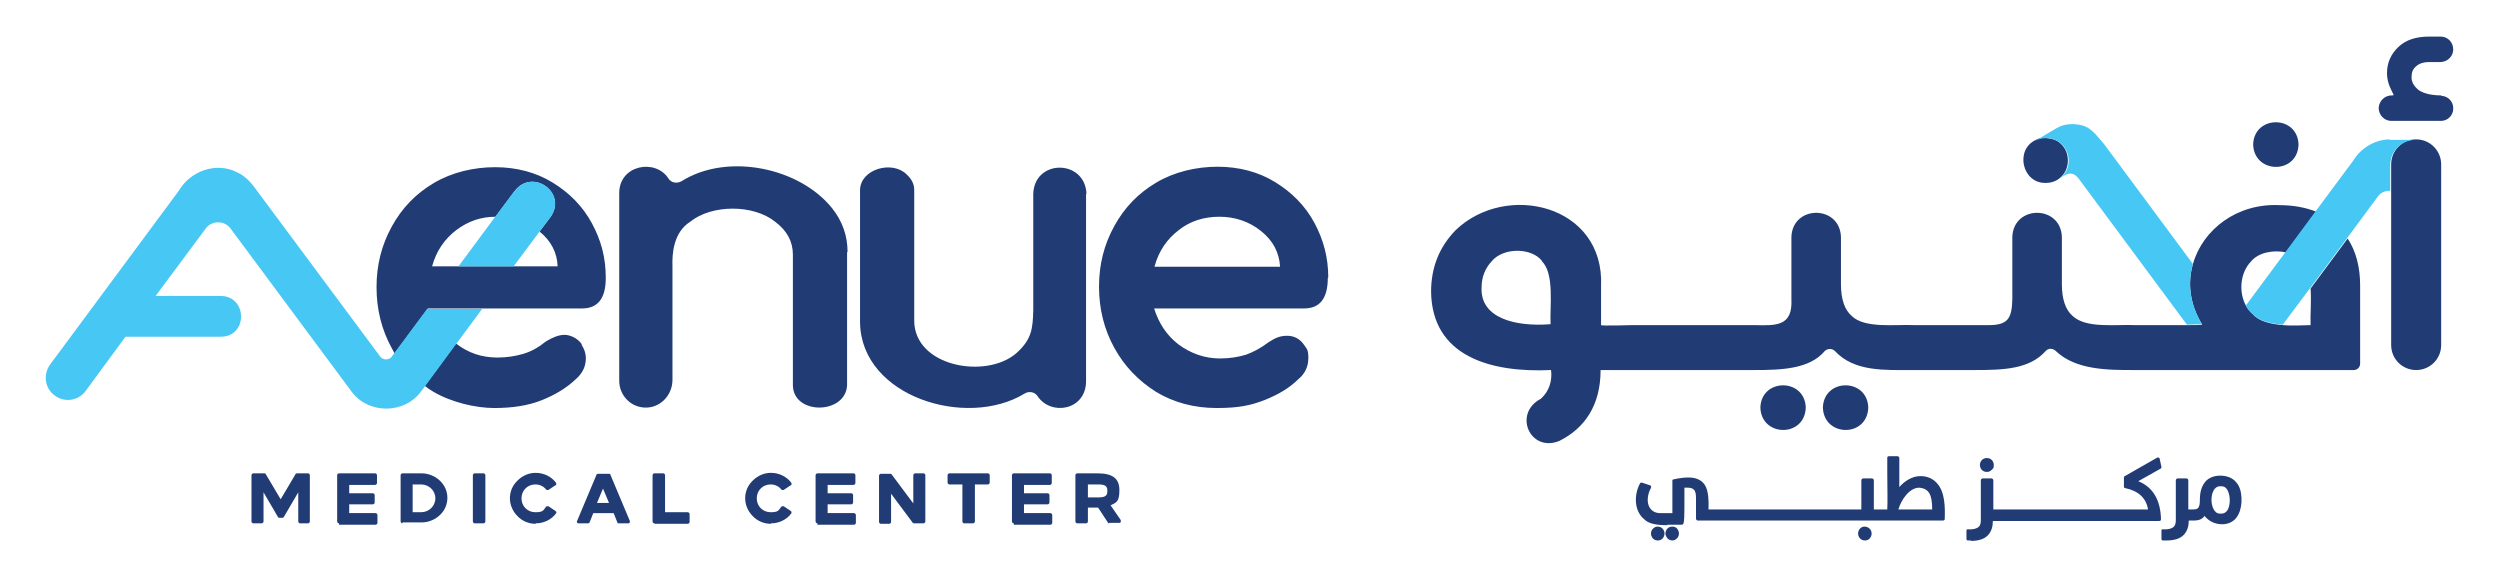
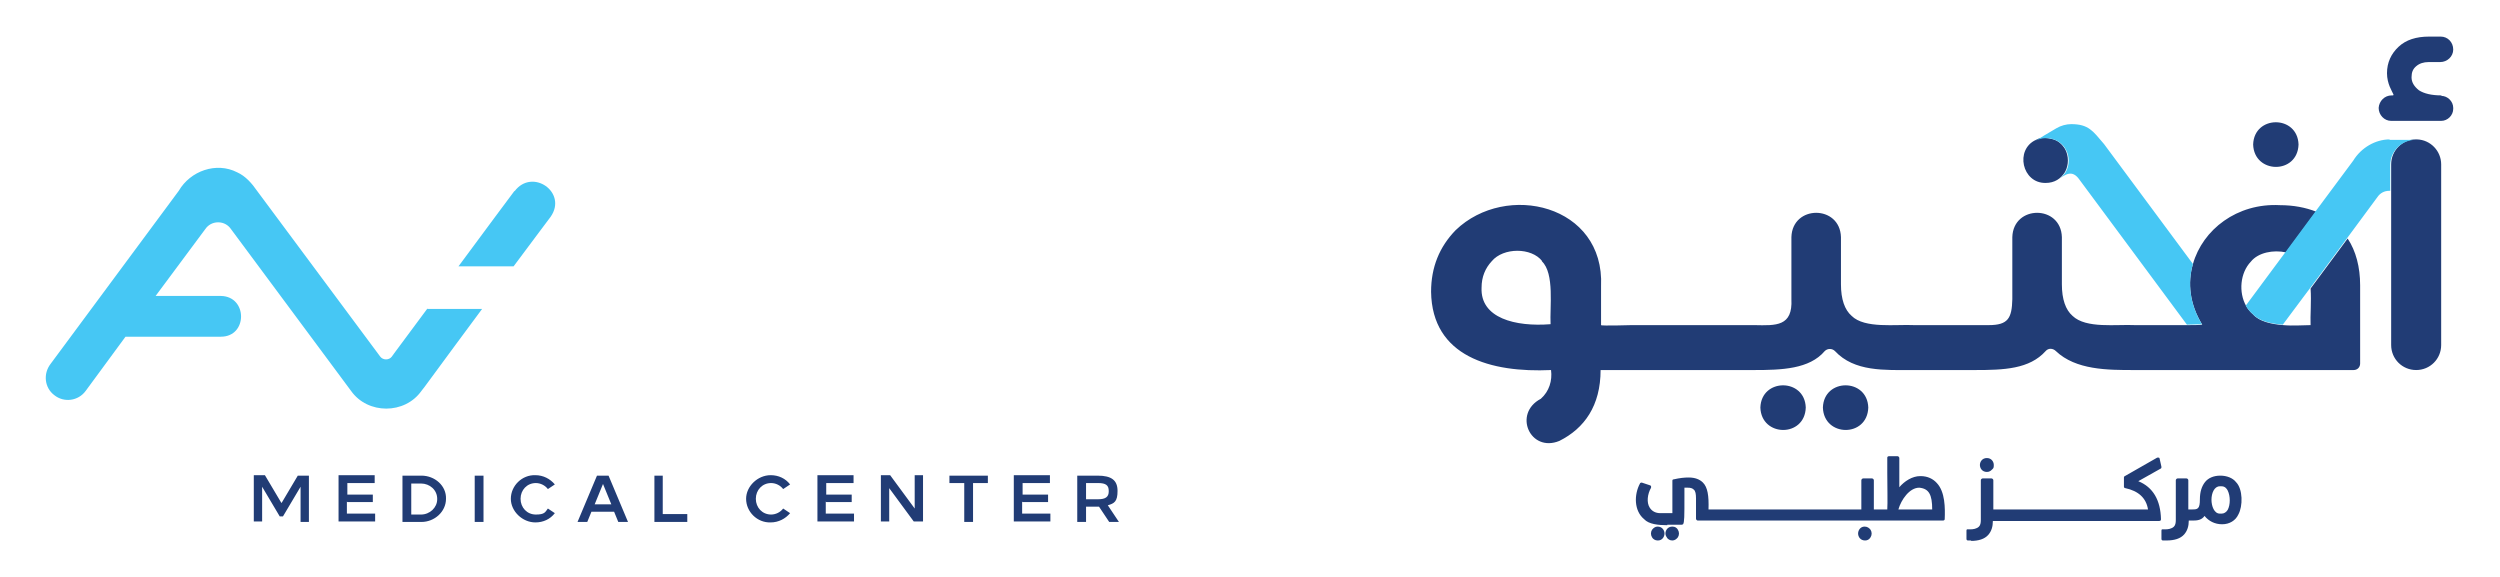
<svg xmlns="http://www.w3.org/2000/svg" id="Layer_1" viewBox="0 0 539.8 124.6">
  <defs>
    <style>      .st0 {        fill: #213c75;      }      .st1 {        fill: #46c7f4;      }    </style>
  </defs>
  <g>
-     <path id="ENGLISH" class="st0" d="M286.8,59.9c0-4.2-1-8.1-3-11.8-2-3.7-4.9-6.6-8.5-8.8-3.6-2.2-7.8-3.3-12.4-3.3s-9.3,1.1-13.2,3.4c-3.9,2.3-6.9,5.4-9.1,9.4-2.2,4-3.3,8.3-3.3,13.1s1.1,9.2,3.3,13.2c2.2,4,5.2,7.1,9,9.5,3.8,2.3,8.2,3.5,13.1,3.5s7.4-.6,10.3-1.7c3-1.2,5.4-2.6,7.3-4.5,1.5-1.2,2.2-2.8,2.2-4.6s-.3-1.9-.9-2.8c-.9-1.3-2.1-2-3.7-2s-2.6.5-4,1.4c-1.6,1.2-3.2,2.1-4.9,2.7-1.7.5-3.5.8-5.6.8-3.3,0-6.3-1.1-8.9-3-2.6-2-4.3-4.6-5.3-7.8h32.4c3.4,0,5.1-2.2,5.1-6.6ZM249.3,57.5c.9-3.3,2.7-5.9,5.2-7.8,2.5-2,5.5-2.9,8.8-2.9s6.4,1,9,3.1c2.6,2.1,3.9,4.6,4.1,7.7h-27.1ZM119.3,39.4c-3.6-2.2-7.8-3.3-12.4-3.3s-9.3,1.1-13.2,3.4c-3.9,2.3-6.9,5.4-9.1,9.4-2.2,4-3.3,8.3-3.3,13.1s1.1,9.2,3.3,13.2c.2.4.4.7.6,1.1l7.2-9.7h11.8,0s21.5,0,21.5,0c3.4,0,5.1-2.2,5.1-6.6s-1-8.1-3-11.8c-2-3.7-4.9-6.6-8.5-8.8ZM93.3,57.5c.9-3.3,2.7-5.9,5.2-7.8,2.5-1.9,5.3-2.9,8.5-2.9l4.1-5.5c3.8-5.1,11.4.3,7.8,5.5l-2.4,3.2c2.5,2,3.8,4.6,3.9,7.5h-27.1ZM125.6,74.5c.6.9.9,1.9.9,2.8,0,1.8-.7,3.3-2.2,4.6-1.9,1.8-4.3,3.3-7.3,4.5-3,1.2-6.4,1.7-10.3,1.7s-9.2-1.2-13.1-3.5c-.7-.4-1.3-.8-1.9-1.3l6.7-9.1s0,0,.1,0c2.6,2,5.5,3,8.9,3,2,0,3.9-.3,5.6-.8,1.7-.5,3.3-1.4,4.9-2.7,1.5-.9,2.8-1.4,4-1.4s2.8.7,3.7,2ZM182.9,54.5v28.7c-.3,6.3-11.6,6.5-11.7,0v-28.2c0-2.9-1.3-5.2-3.8-7.1-4.7-3.8-13.7-3.8-18.4,0-3.6,2.3-3.9,6.9-3.8,9.6v24.5c0,3.1-2.3,5.8-5.4,6-3.4.2-6.1-2.5-6.1-5.8v-40.5c0-6.1,7.8-7.5,10.6-3.2.6,1,1.9,1.2,2.9.6,9.9-6.2,25.5-2.9,32.5,5.9,2.2,2.8,3.3,5.9,3.3,9.4ZM234.5,41.8v40.5c0,6.3-7.6,7.6-10.5,3.2-.6-.9-1.9-1.1-2.8-.5-12.5,7.6-35.2.7-35.5-15.3v-28.7c.1-4.5,6.9-6.4,10-3.4,1.1,1,1.7,2.1,1.7,3.4v28.2c0,10,15.5,12.7,22,7.1,3.4-3,3.6-5.4,3.7-9.3v-25.1c.2-7.6,11.2-7.6,11.5,0Z" />
    <path id="ARABIC" class="st0" d="M389.9,88c-.2,6.5-9.6,6.4-9.8,0,.2-6.4,9.6-6.4,9.8,0ZM393.6,88c.2,6.4,9.6,6.5,9.8,0-.2-6.4-9.6-6.4-9.8,0ZM496.3,31.2c-.2-6.4-9.6-6.4-9.8,0,.2,6.4,9.6,6.5,9.8,0ZM527.2,20.6c-2.2,0-3.8-.4-4.9-1.1-1-.8-1.6-1.7-1.6-2.8s.3-1.8,1-2.4c.7-.6,1.6-.9,2.7-.9h2.5c1.5,0,2.8-1.2,2.8-2.7,0-1.6-1.2-2.8-2.7-2.8-1,0-1.9,0-2.5,0-2.8,0-5,.7-6.6,2.2-1.6,1.5-2.5,3.4-2.5,5.7s1.1,3.9,1.4,4.6c0,0,0,.2-.1.2h-.3c-1.5,0-2.7,1.2-2.8,2.7,0,1.5,1.2,2.8,2.7,2.8h10.8c1.4,0,2.6-1.2,2.6-2.6v-.2c0-1.4-1.2-2.6-2.6-2.6ZM521.7,30.1s0,0,0,0h-.1c-2.9,0-5.3,2.4-5.3,5.4v39c0,3,2.4,5.4,5.4,5.4s5.4-2.4,5.4-5.4v-39c0-2.9-2.3-5.3-5.2-5.4ZM509.6,78.5c0,.8-.6,1.4-1.4,1.4h-47.4c-5.7,0-12.6,0-16.9-4.1-.6-.6-1.6-.7-2.2,0-3.5,3.9-9,4.1-15.3,4.1h-13.3c-6.2,0-12.7.4-16.9-4.1-.6-.6-1.6-.6-2.2,0-3.3,3.9-9.3,4.1-15.3,4.1h-33.1c0,7.7-3.5,12.6-8.9,15.3-6.3,2.6-10.1-5.9-4-9.1,1.8-1.6,2.5-3.9,2.2-6.2-13,.6-25.7-2.9-25.9-16.9,0-5.3,1.8-9.7,5.3-13.3,10.9-10.5,32.2-5.5,31.4,12.1v8.4c0,.2,6.6,0,6.6,0h26.5c4.7.1,8.3.3,8-5.6,0,0,0-7.9,0-13.4.2-7,10.5-7,10.7,0,0,4.5,0,10.1,0,10.2,0,3.2.8,5.5,2.3,6.8,2.8,2.8,9.6,1.8,13.5,2h16.1c4.2,0,5-1.5,5.1-5.6,0,0,0-7.9,0-13.4.2-7,10.5-7,10.7,0,0,4.5,0,10.1,0,10.2,0,3.2.8,5.5,2.3,6.8,2.9,2.8,9.5,1.8,13.5,2,2.7,0,7.6,0,11.3,0,1.3,0,2.4,0,3.2-.1-2.7-4.4-3.2-9-2-13.1,2.1-7.4,9.5-13.2,18.8-12.7,2.9,0,5.5.5,7.8,1.4l-6.5,8.8h0c-2.7-.6-6,0-7.6,2-2.3,2.4-2.7,6.6-1,9.6.4.7.9,1.3,1.5,1.8,1.3,1.5,3.9,2.1,6.5,2.3h0c2.1.2,4.3,0,5.9,0-.1-1.9.2-5.1,0-7.9l4.6-6.2,3.4-4.6c1.8,2.7,2.7,6.2,2.7,10.1,0,0,0,12.8,0,17.1ZM333,56.4c-2.3-3-8.4-3-10.9,0-1.4,1.5-2.2,3.4-2.2,5.7-.3,6.6,7.3,8.5,14.9,7.9-.2-3.6.9-11-1.9-13.6ZM441.7,39.5c1.9,0,3.3-.9,4.2-2.4,0,0,0,0,0,0,.8-1.5.8-3.4,0-4.9,0,0,0,0,0,0-.6-1-1.5-1.9-2.9-2.2t0,0c-.4-.1-.9-.2-1.3-.2-.3,0-.5,0-.8,0-.5,0-.9.2-1.3.4,0,0,0,0,0,0-4.6,2.1-3,9.4,2.1,9.3Z" />
-     <path class="st0" d="M166.4,113.1c-1.4,0-2.9-.6-3.9-1.7-1-1-1.6-2.4-1.6-3.8,0-1.4.5-2.7,1.6-3.8,1.1-1.1,2.5-1.7,3.9-1.7h.1c1.7,0,3.4.8,4.4,2.2,0,0,0,.2,0,.3,0,0,0,.2-.2.2l-1.5,1c0,0-.1,0-.2,0-.1,0-.2,0-.3-.1-.5-.7-1.4-1.1-2.3-1.1-1.7,0-3,1.3-3,3s1.3,3,3,3,1.7-.4,2.3-1.2c0,0,.2-.1.3-.1s.1,0,.2,0l1.5,1c0,0,.1.1.2.2,0,0,0,.2,0,.3-1,1.4-2.7,2.2-4.4,2.2h0ZM115.6,113.1c-1.4,0-2.9-.6-3.9-1.7-1-1-1.6-2.4-1.6-3.8,0-1.4.5-2.7,1.6-3.8,1.1-1.1,2.5-1.7,3.9-1.7h.1c1.7,0,3.4.8,4.4,2.2,0,0,0,.2,0,.3,0,0,0,.2-.2.2l-1.5,1c0,0-.1,0-.2,0-.1,0-.2,0-.3-.1-.5-.7-1.4-1.1-2.3-1.1-1.7,0-3,1.3-3,3s1.3,3,3,3,1.7-.4,2.3-1.2c0,0,.2-.1.3-.1s.1,0,.2,0l1.5,1c0,0,.1.1.2.2s0,.2,0,.3c-1,1.4-2.7,2.2-4.4,2.2h0ZM86.9,113c-.2,0-.4-.2-.4-.4v-10c0-.2.2-.4.4-.4h4.1c1.5,0,3,.6,4.1,1.7,1,1,1.5,2.3,1.5,3.6,0,1.3-.5,2.6-1.5,3.6-1.1,1.1-2.6,1.7-4.1,1.7h-4.1ZM90.9,110.6c1.7,0,3.1-1.3,3.1-3s-1.4-3-3.1-3h-1.8v6h1.8ZM239.5,113c-.1,0-.2,0-.3-.2l-2.1-3.2h-2.2v3c0,.2-.2.4-.4.4h-1.9c-.2,0-.4-.2-.4-.4v-10c0-.2.2-.4.4-.4h4.4c3.2,0,4.7,1.1,4.7,3.6s-.6,2.7-1.9,3.3l2.2,3.2c0,.1,0,.2,0,.4,0,.1-.2.2-.3.2h-2.2ZM237.2,107.4c1.6,0,1.9-.5,1.9-1.4s-.3-1.4-1.9-1.4h-2.3v2.8h2.3ZM218.9,113c-.2,0-.4-.2-.4-.4v-10c0-.2.2-.4.4-.4h7.8c.2,0,.4.2.4.4v1.7c0,.2-.2.4-.4.4h-5.6v1.8h5.1c.2,0,.4.2.4.4v1.6c0,.2-.2.4-.4.4h-5.1v1.9h5.7c.2,0,.4.2.4.4v1.7c0,.2-.2.4-.4.4h-7.9ZM208.2,113c-.2,0-.4-.2-.4-.4v-8h-2.8c-.2,0-.4-.2-.4-.4v-1.6c0-.2.2-.4.4-.4h8.3c.2,0,.4.2.4.4v1.6c0,.2-.2.4-.4.4h-2.8v8c0,.2-.2.4-.4.4h-1.9ZM197.4,113c-.1,0-.2,0-.3-.1l-4.7-6.3v6.1c0,.2-.2.4-.4.4h-1.8c-.2,0-.4-.2-.4-.4v-10c0-.2.2-.4.4-.4h2c.1,0,.2,0,.3.1l4.7,6.3v-6.1c0-.2.2-.4.4-.4h1.8c.2,0,.4.2.4.4v10c0,.2-.2.4-.4.4h-2ZM176.5,113c-.2,0-.4-.2-.4-.4v-10c0-.2.2-.4.4-.4h7.8c.2,0,.4.2.4.4v1.7c0,.2-.2.4-.4.4h-5.6v1.8h5.1c.2,0,.4.2.4.4v1.6c0,.2-.2.4-.4.4h-5.1v1.9h5.7c.2,0,.4.2.4.4v1.7c0,.2-.2.4-.4.4h-7.9ZM141.3,113c-.2,0-.4-.2-.4-.4v-10c0-.2.2-.4.4-.4h1.9c.2,0,.4.2.4.4v8h4.9c.2,0,.4.2.4.4v1.7c0,.2-.2.4-.4.4h-7.1ZM133.6,113c-.1,0-.3,0-.3-.2l-.8-2h-4.4l-.8,2c0,.1-.2.2-.3.2h-2.1c-.1,0-.2,0-.3-.2s0-.2,0-.3l4.2-10c0-.1.2-.2.3-.2h2.4c.1,0,.3,0,.3.2l4.2,10c0,.1,0,.2,0,.3,0,0-.2.2-.3.2h-2.1ZM131.5,108.6l-1.3-3.1-1.3,3.1h2.6ZM102.5,113c-.2,0-.4-.2-.4-.4v-10c0-.2.2-.4.4-.4h1.9c.2,0,.4.2.4.4v10c0,.2-.2.4-.4.4h-1.9ZM73.2,113c-.2,0-.4-.2-.4-.4v-10c0-.2.2-.4.4-.4h7.8c.2,0,.4.2.4.4v1.7c0,.2-.2.4-.4.4h-5.6v1.8h5.1c.2,0,.4.2.4.4v1.6c0,.2-.2.4-.4.4h-5.1v1.9h5.7c.2,0,.4.2.4.4v1.7c0,.2-.2.4-.4.4h-7.9ZM64.8,113c-.2,0-.4-.2-.4-.4v-6.3l-3.1,5.3c0,.1-.2.2-.3.2h-.7c-.1,0-.2,0-.3-.2l-3.1-5.3v6.3c0,.2-.2.4-.4.4h-1.8c-.2,0-.4-.2-.4-.4v-10c0-.2.2-.4.4-.4h2.4c.1,0,.2,0,.3.2l3.2,5.4,3.2-5.4c0-.1.2-.2.3-.2h2.4c.2,0,.4.2.4.4v10c0,.2-.2.4-.4.4h-1.8Z" />
    <path id="MEDICAL_CENTER" class="st0" d="M112.4,107.7c0,1.9,1.4,3.4,3.3,3.4s2-.5,2.6-1.3l1.5,1c-1,1.3-2.5,2-4.2,2-2.8,0-5.3-2.4-5.3-5.1,0-2.8,2.4-5.2,5.3-5.1,1.7,0,3.2.8,4.2,2l-1.5,1c-.6-.8-1.6-1.3-2.6-1.3-1.9,0-3.3,1.5-3.3,3.4ZM102.5,112.7h1.9v-10h-1.9v10ZM60.7,108.5l-3.5-5.9h-2.4v10h1.8v-7.5l3.8,6.4h.7l3.8-6.4v7.6h1.8v-10h-2.4l-3.5,5.9ZM75,108.4h5.5v-1.6h-5.5v-2.5h5.9v-1.7h-7.8v10h7.9v-1.7h-6.1v-2.6ZM96.3,107.7c0,2.8-2.5,5-5.3,5h-4.1v-10h4.1c2.9,0,5.4,2.2,5.3,5ZM94.4,107.7c0-1.9-1.6-3.3-3.5-3.3h-2.1v6.7h2.1c1.9,0,3.5-1.5,3.5-3.3ZM197.5,109.8l-5.3-7.2h-2v10h1.8v-7.2l5.3,7.2h2v-10h-1.8v7.2ZM205,104.3h3.2v8.4h1.9v-8.4h3.2v-1.6h-8.3v1.6ZM220.8,108.4h5.5v-1.6h-5.5v-2.5h5.9v-1.7h-7.8v10h7.9v-1.7h-6.1v-2.6ZM131.4,102.7l4.2,10h-2.1l-.9-2.2h-4.9l-.9,2.2h-2.1l4.2-10h2.4ZM132,108.9l-1.8-4.4-1.8,4.4h3.6ZM241.7,112.7h-2.2l-2.2-3.3h-2.8v3.3h-1.9v-10h4.4c3,0,4.3,1,4.3,3.3s-.7,2.7-2.1,3.1l2.4,3.6ZM239.4,106c0-1.2-.6-1.7-2.3-1.7h-2.6v3.5h2.6c1.6,0,2.3-.5,2.3-1.7ZM178.4,108.4h5.5v-1.6h-5.5v-2.5h5.9v-1.7h-7.8v10h7.9v-1.7h-6.1v-2.6ZM143.2,102.7h-1.9v10h7.1v-1.7h-5.3v-8.3ZM166.5,104.3c1,0,2,.5,2.6,1.3l1.5-1c-1-1.3-2.5-2-4.2-2-2.8,0-5.3,2.4-5.3,5.1,0,2.8,2.4,5.2,5.3,5.1,1.7,0,3.2-.8,4.2-2l-1.5-1c-.6.8-1.6,1.3-2.6,1.3-1.9,0-3.3-1.5-3.3-3.4s1.4-3.4,3.3-3.4Z" />
    <path class="st0" d="M467.8,116.7c-.3,0-.6,0-.8,0-.2,0-.3-.2-.3-.3v-1.8c0,0,0-.2.1-.3,0,0,.2,0,.2,0s0,0,0,0c.2,0,.4,0,.5,0,.6,0,1.4-.1,1.9-.6.3-.3.4-.8.4-1.4v-8.6c0-.2.2-.4.4-.4h1.9c.2,0,.4.2.4.4v6.3h.1c.2,0,.4,0,.6,0,.7,0,1.1,0,1.4-.3.3-.3.4-.9.4-1.9,0-1.6.4-2.8,1.1-3.7.7-.9,1.9-1.4,3.3-1.4s2.7.5,3.4,1.4c1.5,1.5,1.5,5.2.5,7-.6,1.3-1.9,2.1-3.5,2.1s-2.9-.7-3.8-1.8c-.6.9-1.6,1-2.5,1s-.4,0-.5,0c-.1,0-.3,0-.4,0,0,1.2-.3,2.2-1,3-.8.9-2.1,1.3-3.8,1.3ZM479.3,105c-1.2,0-1.8,1.5-1.8,2.9s.6,3,1.8,3,.1,0,.2,0c0,0,0,0,0,0s0,0,0,0c0,0,.1,0,.2,0h0c.5,0,1-.3,1.3-.8.6-1.1.6-3,0-4.2-.2-.4-.6-.9-1.3-.9s-.1,0-.2,0c0,0,0,0,0,0s0,0,0,0c0,0-.1,0-.1,0ZM425.7,116.7c-.3,0-.6,0-.8,0-.2,0-.3-.2-.3-.3v-1.8c0,0,0-.2.1-.3,0,0,.2,0,.2,0s0,0,0,0c.2,0,.4,0,.5,0,.6,0,1.4-.1,1.9-.6.3-.3.4-.8.4-1.4v-8.6c0-.2.2-.4.4-.4h1.9c.2,0,.4.2.4.4v6.3h33.4c-.4-2.5-2.1-4-4.9-4.6-.2,0-.3-.2-.3-.3v-2c0-.1,0-.2.2-.3l7-4c0,0,.1,0,.2,0s0,0,.1,0c.1,0,.2.1.2.2l.4,1.8c0,.2,0,.3-.2.4l-4.8,2.7c3.2,1.3,4.8,4.1,4.9,8.2,0,0,0,.2-.1.3,0,0-.2.1-.3.1h-35.9c0,1.2-.3,2.2-1,3-.8.9-2.1,1.3-3.8,1.3ZM357.9,116.7c-.5,0-1-.3-1.2-.7-.3-.5-.3-1.1,0-1.6.3-.4.7-.7,1.2-.7,1,0,1.5.8,1.5,1.5s-.5,1.5-1.4,1.5v-.4c0,0,0,.4,0,.4ZM361.1,116.7c-.6,0-.9-.3-1.1-.5-.2-.3-.4-.6-.4-1,0-.7.5-1.5,1.5-1.5h0c.6,0,1,.3,1.2.7.3.5.3,1.1,0,1.6-.3.4-.7.7-1.2.7h0ZM402.7,116.7c-1,0-1.5-.8-1.5-1.5s.5-1.5,1.4-1.5h0c.6,0,1,.3,1.3.7.3.5.3,1.1,0,1.6s-.7.7-1.2.7c0,0,0,0,0,0ZM360,113.4c-1.9,0-4-.2-5-1.3-2.2-1.8-2.2-5.3-.9-7.7,0-.1.2-.2.3-.2s0,0,.1,0l1.8.6c0,0,.2.1.2.2,0,0,0,.2,0,.3-.8,1.4-1,3.2-.3,4.3.5.8,1.3,1.2,2.3,1.2s.2,0,.3,0h2.3v-7c0-.2.1-.3.3-.3,1.3-.3,2.3-.4,3.2-.4,1.4,0,2.4.4,3.1,1.1,1,1,1.3,2.8,1.2,5.8h33v-6.3c0-.2.2-.4.4-.4h1.9c.2,0,.4.2.4.4v6.3h2.9c.1-1.2,0-5.2,0-7.9,0-1.6,0-2.8,0-3.3,0-.2.2-.3.4-.3h1.8c.2,0,.4.2.4.4v6.3c1.1-1.3,2.8-2.4,4.5-2.4h.1c1.5,0,2.7.6,3.5,1.5,1.8,1.9,1.8,5.4,1.7,7.8,0,.2-.2.3-.4.3h-52.9c-.2,0-.4-.2-.4-.4v-4.4c0-.9-.1-1.6-.5-1.9-.3-.3-.7-.4-1.3-.4s-.4,0-.7,0c0,.4,0,1.1,0,1.9,0,4.3,0,5.6-.3,6,0,0-.2.1-.3.1h0s0,0-.1,0c-.2,0-.3,0-.5,0-.3,0-.7,0-1.1,0-.4,0-.9,0-1.4,0ZM417.2,110c0-3.2-.7-4.5-2.8-4.7v-.4s0,.4,0,.4c-2.1,0-3.9,2.6-4.5,4.7h7.3ZM429,101.9c-1,0-1.5-.8-1.5-1.5s.5-1.5,1.5-1.5h0c1,0,1.5.8,1.5,1.5s-.1.7-.4,1c-.3.3-.6.5-1.1.5s0,0,0,0Z" />
-     <path id="MEDICAL_CENTER_ARABIC" class="st0" d="M357.9,116.4c-1.5,0-1.5-2.3,0-2.3,1.5,0,1.5,2.3,0,2.3ZM429,101.5c1.5,0,1.5-2.3,0-2.3-1.5,0-1.5,2.3,0,2.3ZM361.1,114.1c-1.5,0-1.5,2.3,0,2.3,1.5,0,1.5-2.3,0-2.3ZM402.7,114c-1.5,0-1.5,2.3,0,2.3,1.5,0,1.5-2.3,0-2.3ZM419.4,112.1h-52.9s0-4.4,0-4.4c0-2.6-1.4-2.9-3.1-2.6-.2.1.3,8.3-.3,7.9-2.1,0-6.3.5-7.8-1.2-2.2-1.8-2-5.1-.9-7.3l1.8.6c-1.5,2.4-1,6.3,2.6,6.1h2.7v-7.4c5.9-1.3,7.3.4,7,6.4h33.7v-6.7h1.9v6.7h3.5c.3-1.1,0-10.2.1-11.5h1.8v7.4c.9-1.6,3.1-3.2,5-3.1,4.7.2,5.1,5,4.9,8.9ZM414.4,104.9c-2.5,0-4.5,3.1-5,5.4h8.1c.1-2.7-.3-5.2-3.1-5.4ZM466,99.1l-7,4v2c3.1.6,4.9,2.4,5.2,5.3h-34.2v-6.7h-1.9v8.6c0,1.9-1.5,2.4-3.2,2.3v1.8c3.2.3,5.4-1,5.2-4.2h36.3c0-4.3-1.9-7-5.4-8.1l5.4-3.1-.4-1.8ZM483,111c-1.4,2.9-5.5,2.4-7.1-.2-.8,1.6-2.3,1.2-3.7,1.3.3,3.3-2,4.5-5.2,4.2v-1.8c1.7.1,3.3-.4,3.2-2.3v-8.6h1.9v6.7c2.1,0,3.3.3,3.2-2.6,0-1.5.3-2.7,1-3.5,1.3-1.7,4.8-1.7,6.1,0,1.3,1.4,1.5,4.9.5,6.6ZM479.4,104.7c-3.1-.3-3,7,.1,6.6,3.3.3,2.9-7.1-.1-6.6Z" />
  </g>
  <path id="AQUA" class="st1" d="M516,30.1h0c-3.1,0-6.2,1.8-7.9,4.6l-8.1,10.9-6.5,8.8h0l-8.6,11.6c.4.7.9,1.3,1.5,1.8,1.3,1.5,3.9,2.1,6.5,2.3h0l4.4-5.9,1.5-2,4.6-6.2,3.4-4.6,6.5-8.8c.6-.9,1.5-1.4,2.6-1.4s.1,0,.2,0v-5.6c0-2.9,2.4-5.3,5.3-5.4h-5.5ZM92.3,66.6l-7.2,9.7-.5.7c-.6.8-1.9.8-2.5,0l-26.6-35.8c-1.1-1.6-2.5-3.2-4.3-4-4.5-2.3-10.1-.3-12.6,4l-27.7,37.4c-1.6,2.1-1.3,5.1.8,6.7,2.1,1.7,5.2,1.3,6.8-.9l8.6-11.7h20.6c5.8,0,5.8-8.7,0-8.8h-14.1l10.7-14.4c.6-.9,1.6-1.5,2.8-1.5,1.2,0,2.2.6,2.8,1.5l25.9,34.9c3.6,5.1,11.6,5.1,15.2,0l.7-.9,6.7-9.1,5.7-7.7h0s-11.8,0-11.8,0ZM111.1,41.2l-4.1,5.5-8,10.8h11.9l5.6-7.5,2.4-3.2c3.7-5.3-4-10.6-7.8-5.5ZM475.4,70c-.9,0-2,.1-3.2.1-7.6-10.3-15-20.2-23.2-31.3-1.6-2.3-3.1-1.1-4.6,0,.6-.4,1.2-1,1.6-1.6.9-1.5.9-3.5,0-5,0,0,0,0,0,0-.6-1.1-1.7-1.9-2.9-2.2t0,0c-1.1-.3-2.4-.2-3.4.3,0,0,0,0,0,0,0,0-.2,0-.2.1,1.3-.8,2.6-1.6,4.5-2.7,1-.6,2.2-.9,3.2-.9,3.8,0,4.7,1.5,7.1,4.3l19.2,25.9c-1.2,4.1-.7,8.7,2,13.1Z" />
</svg>